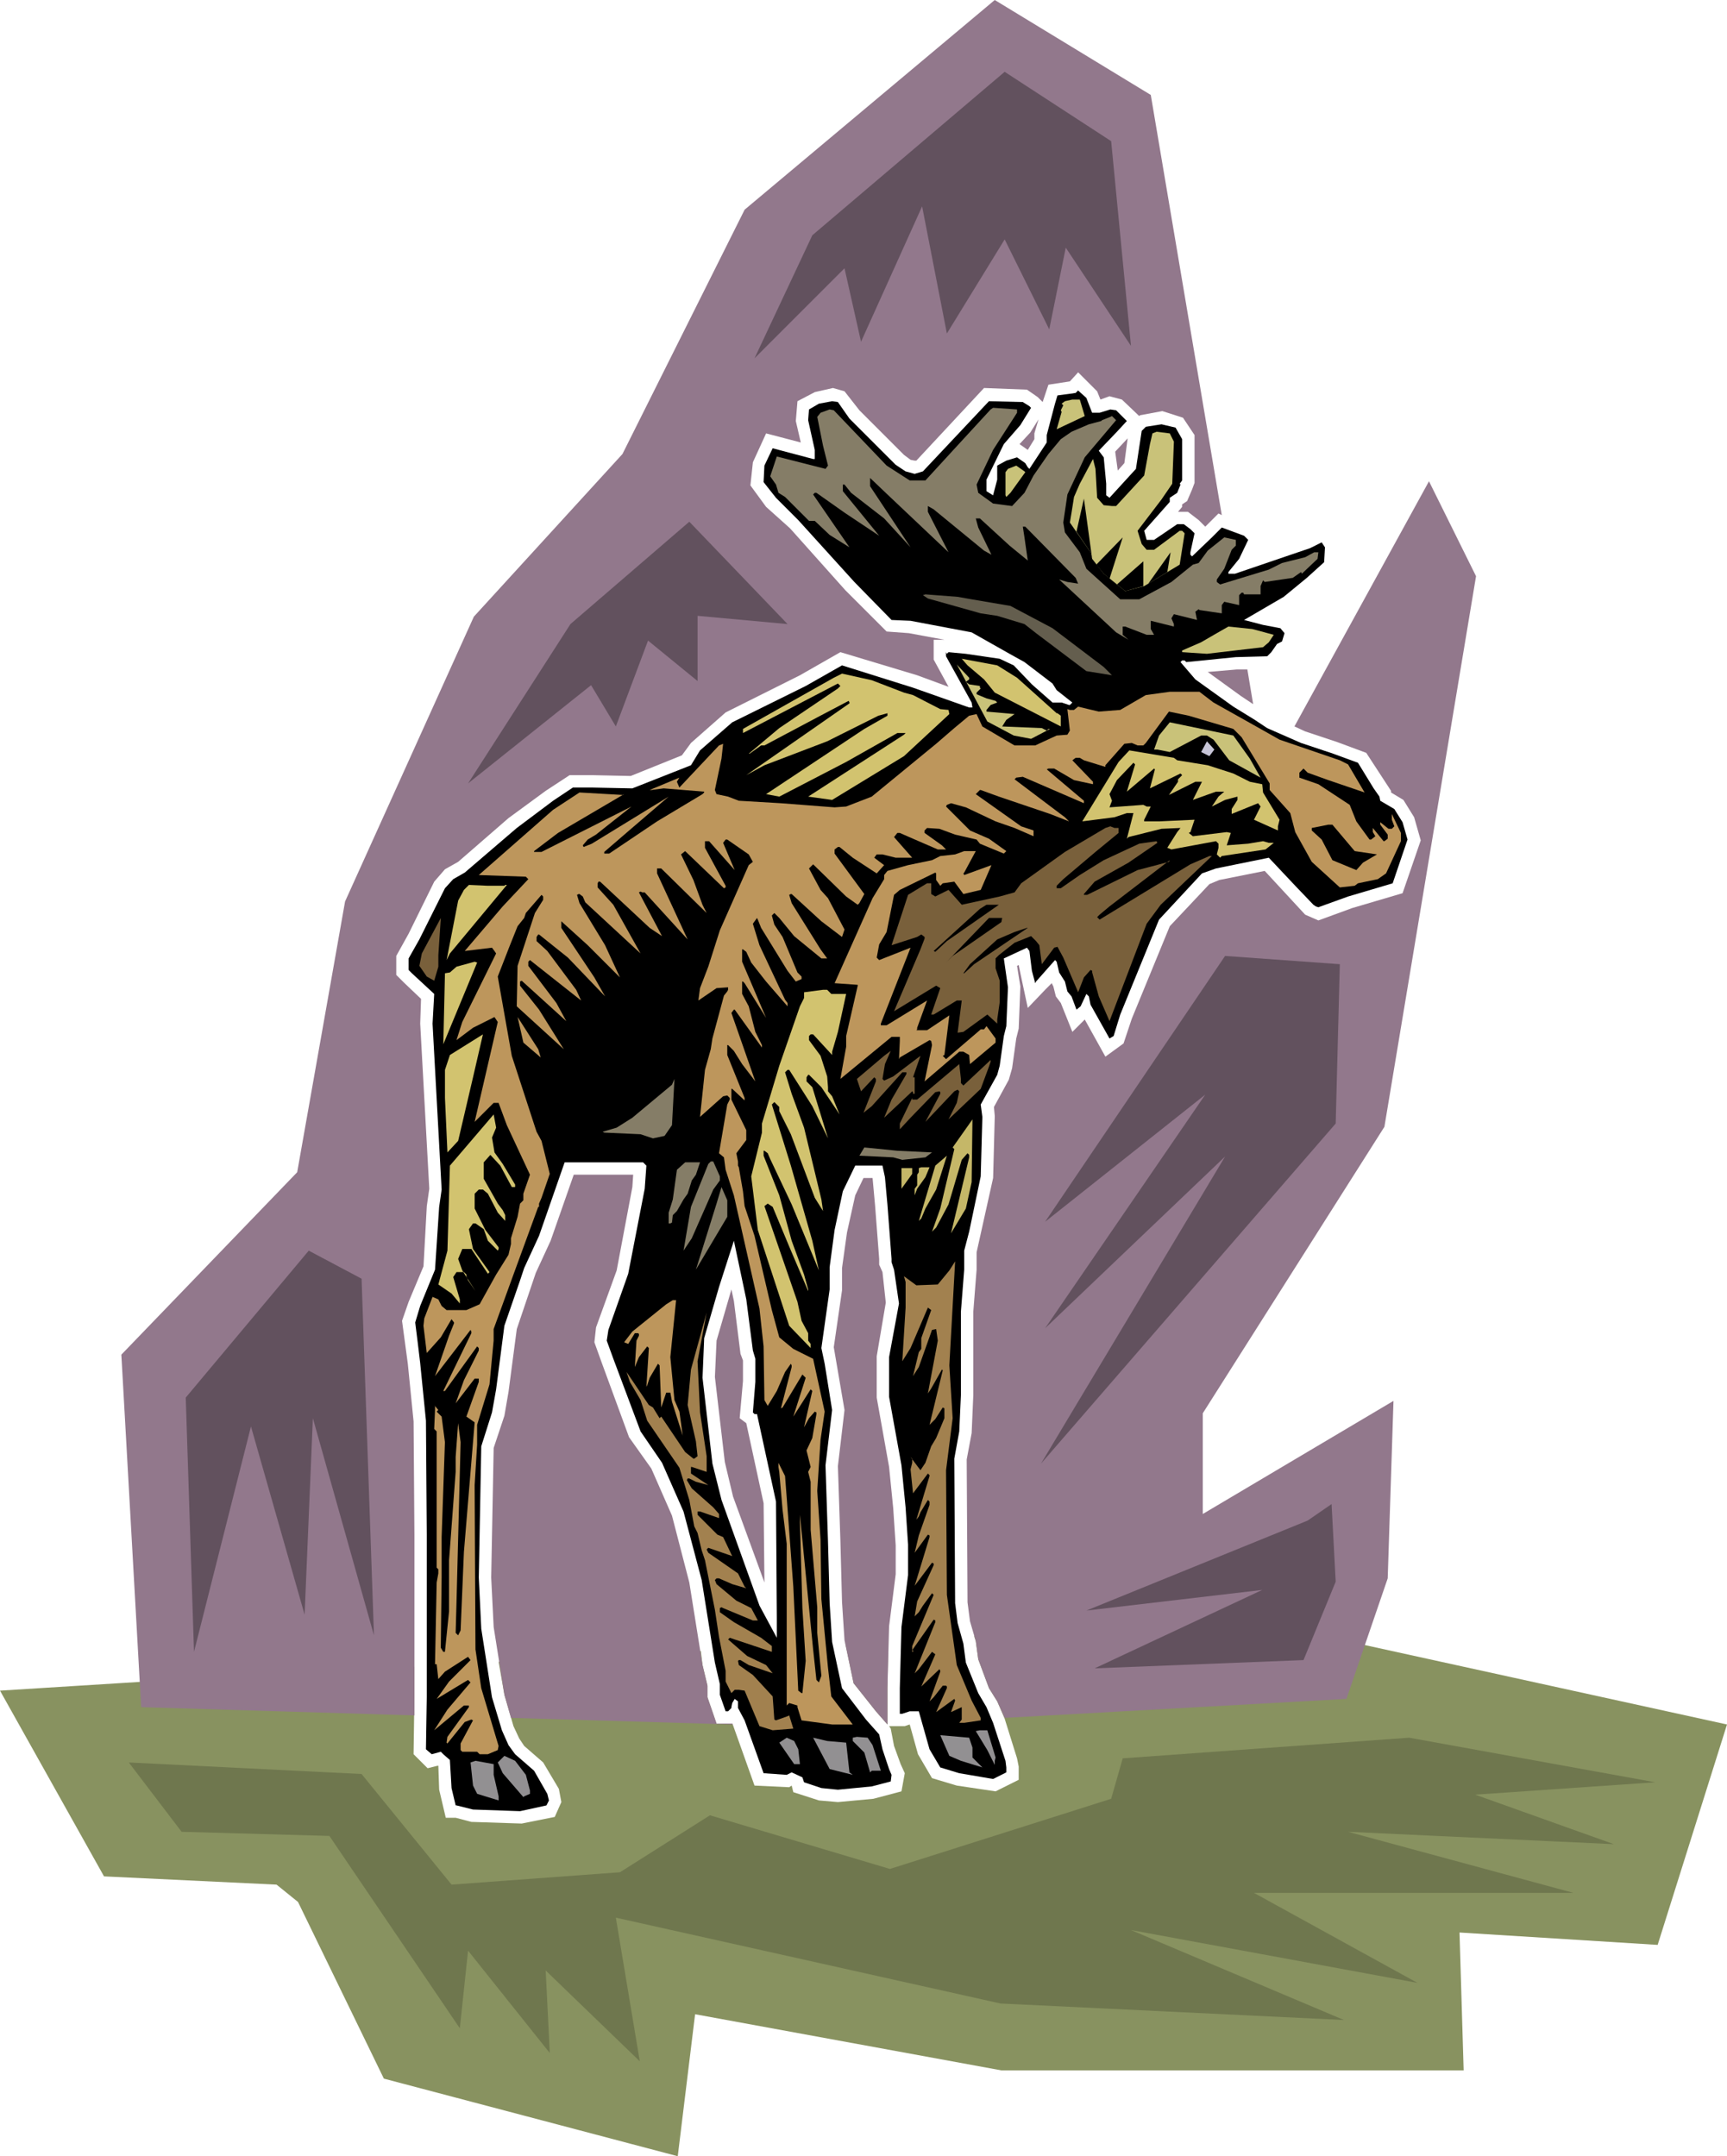
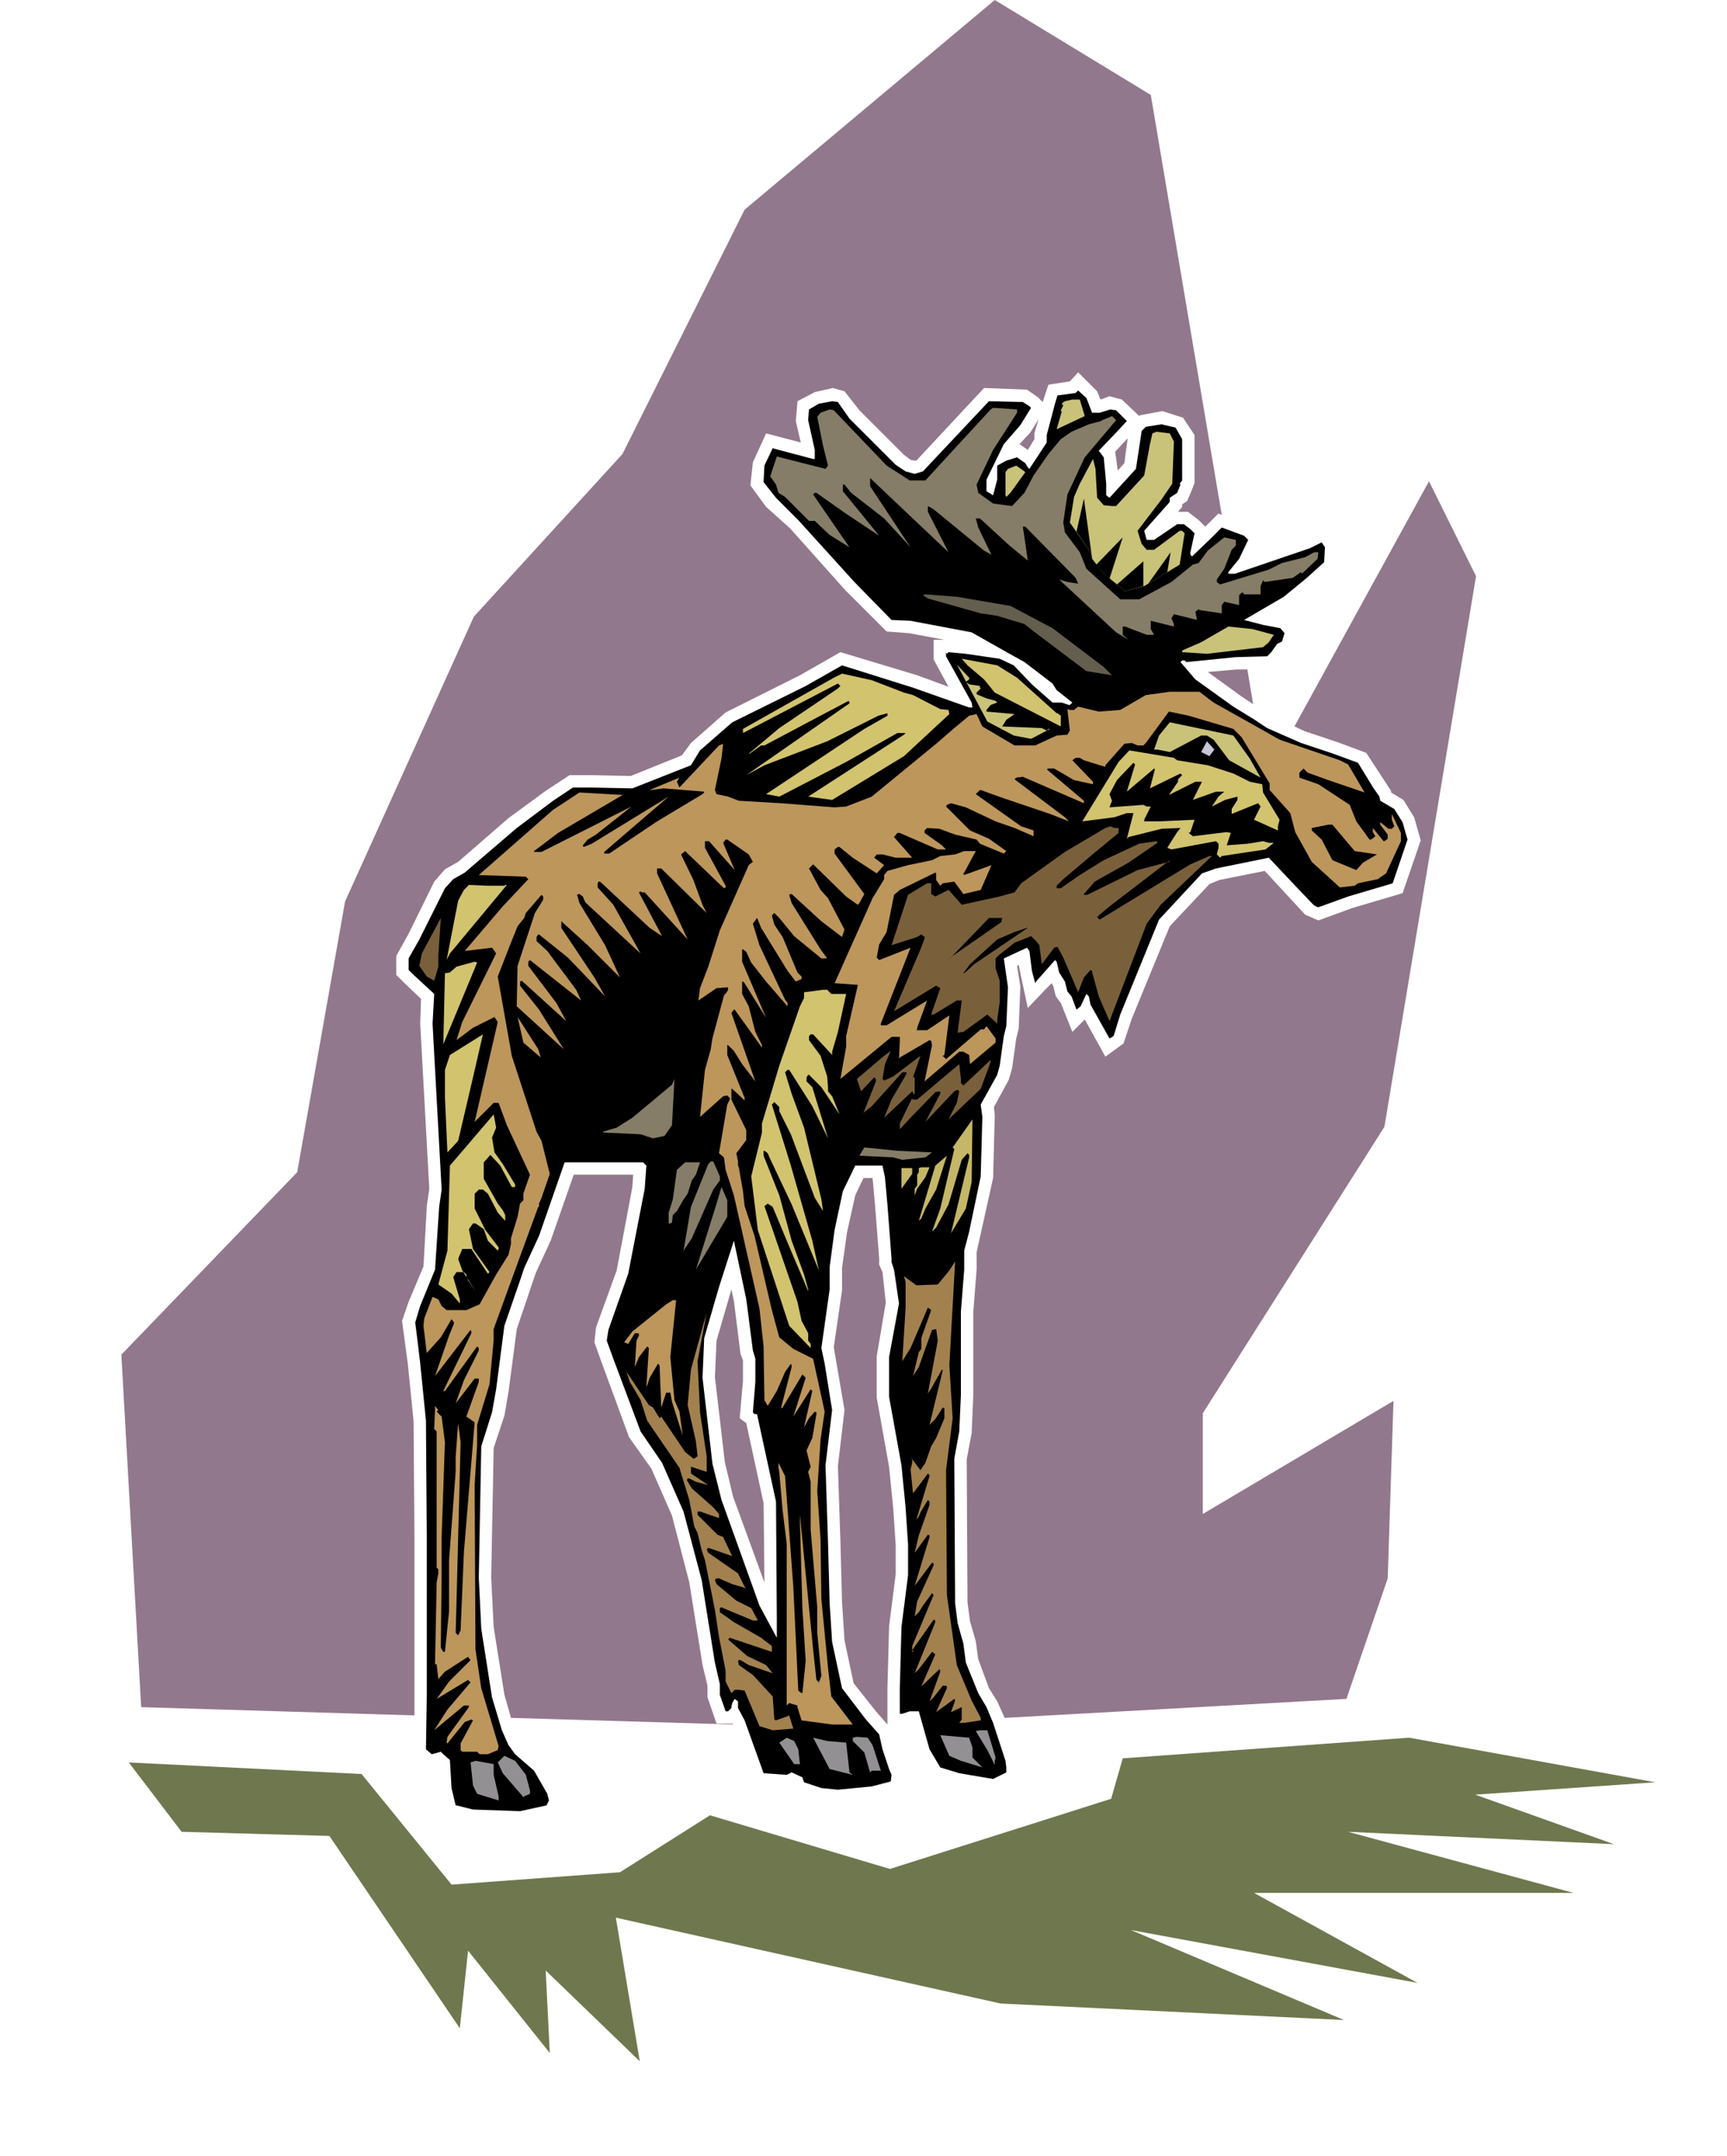
<svg xmlns="http://www.w3.org/2000/svg" fill-rule="evenodd" height="8.701in" preserveAspectRatio="none" stroke-linecap="round" viewBox="0 0 2092 2612" width="6.969in">
  <style>.pen1{stroke:none}.brush3{fill:#000}.brush4{fill:#c9c279}.brush5{fill:#857d67}.brush7{fill:#d2c36f}.brush8{fill:#bd965c}.brush10{fill:#79603b}.brush11{fill:#c5b768}.brush12{fill:#a2814f}</style>
-   <path class="pen1" d="M256 2032 0 2048l126 225 209 10 26 21 104 214 356 94 21-172 371 68h560l-5-167 240 15 84-267-570-125-342 18 2 6 3 22 13 35 10 16 9 21 15 48 2 10v16l-28 14-47-7-30-9-17-29-10-36-6 2h-19l2 3 4 21 8 22 5 11-4 22-34 9-43 4-23-2-31-10-2-8-3 2-42-2-26-73-1-2h-19l-11-32v-14l-6-25-2-17-245 13 7 40 11 38 7 15 6 9 23 20 19 32 3 16-8 18-40 8-61-2-19-5h-12l-8-34-1-29h-1l-12 3-17-17 1-69v-37l-246 13zm820-44-52 3 10 48 27 34 14 16v-44l1-57z" style="fill:#889260" />
  <path class="pen1" d="M1075 2089v-44l2-75 8-63v-35l-3-45-5-50-15-84v-50l11-65-4-37-4-9v-7l-5-65-3-33h-11l-10 21-10 45-6 43v27l-10 69 13 76-8 68 3 90 2 75 3 46 11 52 27 34 14 16zm-187 0-269-8-8-28-13-82-3-60 3-157 13-39 5-29 10-76 23-68 18-39 28-80h72l-1 15-19 101-25 69-2 18 9 25 33 90 27 38 25 57 21 81 16 100 6 25v14l11 32h19l1 1zm-386-11-331-10-24-427 213-221 58-328 156-345 180-197 148-296L1205 0l189 115 86 509-4-2-16 16-8-8-13-10h-12l5-6v-3l6-4 6-14 3-8v-58l-14-21-25-8-27 5-1 1-21-20-15-4-11 4-4-10-23-23-10 11-26 4-7 21-6-6-13-9-52-2-82 88h-2l-5-1-8-6-54-54-18-23-14-4-22 5-21 11-2 24 6 26-42-11-16 35-3 28 19 26 29 26 67 75 50 50 27 2 43 8h-13v24l18 33-38-14-93-28-49 28-90 45-42 37-11 15-62 25-47-1h-27l-29 19-45 33-61 53-16 9-13 15-31 63-15 27v23l9 9 21 20-1 30 11 200-3 21-4 73-18 43-8 23 7 52 7 70 1 137v219zM1511 811l7 42-15-10-40-29 35-3h13zm57 69 163-297 57 115-111 667-220 347v122l231-137-7 215-50 146-414 23-9-20-10-16-13-35-3-22-7-24-3-23-1-173 6-32 2-46v-101l4-51v-21l20-90 2-75-1-11 18-33 4-14 5-36 3-12 2-51-4-25 2-1 2 10 9 42 21-22 8-8 2 4 3 12 6 8 14 35 15-15 25 45 22-16 10-30 46-112 48-51 12-5 55-11 49 53 16 7 41-15 61-18 22-64-8-28-13-21-15-9v-2l-30-46-35-13-39-13-13-6zm-310-372-10 16-13 14 10 7 8-13v-7l5-17zm108 23-15 16v1l3 22 8-9 4-30zM888 1813l38 104-1-96-21-97-8-6 4-45v-25l-3-8-8-64-3-14-18 62-2 44 12 103 10 42z" style="fill:#92788c" />
  <path class="pen1 brush3" d="M1323 500h9l13-4 7 1 13 13-12 13-22 23 6 8 3 32v14l4 3 32-35 7-46 5-5 19-3 17 4 8 14v50l-3 4 1 1-4 10-9 6v5l-31 35 3 11h9l28-19h8l8 6 5 5-5 23v3l2 2 24-23 12-12 27 10 5 5-11 23-13 16v2h8l91-31 14-7 4 6-1 18-21 19-28 23-48 28 23 6 21 4 5 6-3 10-6 3-7 10-5 5-38 1-60 6-2-2h-3l-2 2 18 21 46 33 26 16 15 10 41 18 39 13 30 11 19 31 7 10 1 5 17 10 10 16 6 21-18 53-54 16-36 13-3-1-3-2-22-23-32-34-64 13-17 6-52 56-47 115-8 26-5 3-23-41-2-10-3-3-7 15-5 4-6-16-5-6-3-12-7-11-3-13-2-2-23 26-1 2-4-15-3-24-3-4-28 13 5 35-2 47-3 12-5 36-3 11-20 36 2 15-2 72-14 67-6 23v23l-4 51v101l-2 44-6 33 1 175 3 24 7 25 3 23 15 37 10 17 8 19 15 46 1 8v6l-16 8-41-7-23-7-13-22-13-46h-11l-9 3h-3v-31l2-74 8-63v-37l-3-45-5-51-15-83v-48l12-65-6-41-3-9v-4l-5-66-3-33-3-14h-33l-15 31-10 47-6 45v27l-10 71 4 19 9 56-8 67 3 92 2 75 3 47 12 56 29 38 16 18 4 18 8 24 3 7-1 8-23 6-41 4-20-2-21-7-2-6-13-6-6 3-28-2-23-64-8-15v-8l-4-3-3 5-1 5v1l-4 4h-3l-7-20v-13l-6-26-16-100-22-83-26-59-26-38-33-88-8-22 2-13 24-68 20-103 2-28-4-4h-95l-31 89-18 39-5 15-19 55-10 77-5 28-13 41-3 159 3 62 13 83 12 40 8 18 8 11 23 20 16 28 2 8-3 6-32 7-57-2-20-5h-1l-5-21-2-34-8-7-3-3-11 3-7-6 1-63v-197l-1-138-7-70-3-25-3-24 6-20 18-44 5-76 3-21-11-201 2-36-27-25-4-4v-14l13-23 31-62 10-11 14-8 63-54 44-33 24-16h23l49 1 71-28 11-18 39-34 89-44 44-25 86 27 68 24h4l-1-6-31-56v-5l1 2 2-2 21 2 41 6 17 8 22 23 25 22h11l9 3h1l3-3-19-15-5-8-34-26-18-10-46-26-74-14-23-1-45-46-68-75-27-27-15-19 1-20 10-21 49 13h2v-11l-8-36 1-13 12-7 16-3 7 1 14 20 56 56 12 8 11 3 10-3 80-85 41 1 8 5 2 2-13 21-20 23-21 43v14l8 5 5-19v-17l11-6 13-4 10 7 3 5 2 2 21-32v-9l10-38 3-10 22-3 3-3 10 9 7 18zM912 1636l3 10v28l-3 37 2 2h3l23 106 1 141v24l-21-39-46-128-11-44-12-104 2-48 18-62 18-56 15 71 8 62z" />
  <path class="pen1 brush4" d="m1314 504-34 16 6-21-1-2 3-6-2-2 4-3 9-2h9l6 20z" />
  <path class="pen1 brush5" d="m1232 500-29 45-20 42 2 10 18 13 23 3 15-16 11-21 18-26 15-18 13-9 21-9 15-4 1-1 10-4 2-1 5 5-38 45-21 45-5 34 2 12 18 24 8 20 41 37h23l39-21 26-21 7-2 11-15 20-16 14 3v7l-5 5-9 23-9 13v3l4 3 59-18 16-8 28-7 11-6h5l-1 8-19 18-1-2-10 7-34 5-2-2-3 7v10h-20l-1-2h-2l-3 3v12l-18-4-3 4v10l-27-4-1-1-4 3 2 10-28-7-3 5 3 7v3l-28-7v10l4 7h-9l-26-10h-3v10l7 6-15-9-69-64 10 3 13 2-3-7-61-62h-3l2 13 4 28-22-18-36-33h-5l3 11 16 33-9-5-61-50-7-4v7l25 49-74-70-21-20v10l49 74-32-35-40-31-8-10h-2v8l44 54-42-28-34-24h-2l-2 2 44 64-24-15-18-17h-7l-29-29-8-5-3-10-7-10 8-24 59 15 3-4-6-24-7-35 4-5 11-4 5 1 64 67 28 18h19l33-36 46-50 3-2 29 2v4z" />
  <path class="pen1 brush4" d="m1422 535-2 51-13 19-29 38 5 16 6 7h9l31-23h3l3 3-6 38-43 26-23 6-26-21-14-18-2-8-25-36 2-12 3-19 7-16 16-30 3 12 2 35 8 9 10 1h5l34-37 7-38 3-13 5-2 16 2 5 10zm-180 37-18 25-5 5-1-2v-28l3-4 10-4 10 7 1 1z" />
  <path class="pen1" style="fill:#645e4e" d="m1177 726 47 8 51 27 62 47 10 10-31-5-61-46-14-11-33-10-20-3-64-18-6-4 3-1 39 3 17 3z" />
  <path class="pen1 brush4" d="m1543 769-6 9-7 6-68 8-30-2v-2l23-10 19-11 14-8 29 3 26 7z" />
  <path class="pen1 brush7" d="m1232 821 48 43h1l4 3v13l-80-41-13-16-20-17-7-8 43 8 24 15z" />
  <path class="pen1 brush4" d="m1174 823-4 3 4 3 13 2v2l3 3-2-2-5 5v2l12 5 11 3 2 2-8 3-5 6v2l34 3-10 7-5 8 48 2 6 3 2-2h2l-23 12-21-4-32-17-32-60-5-9 15 16v2z" />
  <path class="pen1 brush7" d="m1095 839 11 3 33 17 10 1 1 5-55 51-87 53-29-4 116-75 2-2h-10l-62 35-81 42-16-3 119-79 28-16v-3l-11 3-62 31-76 29-22 12 125-87v-1l-1-2-38 20-64 34h-4l-14 10h-1l37-31 71-48 3-3-3-3-115 60v-5l110-62 10-5 36 8 39 15z" />
  <path class="pen1 brush8" d="m1470 851 57 32 23 13 73 25 10 5 20 34-44-15-25-9-5-5-5 5v6l23 8 38 25 8 20 16 22h2l5-4-3-5v-5l13 16h1l4-3v-5l-9-12v-3l10 8h4l3-3-3-8v-7l11 23v10l-18 39-10 7-24 5-4 3-18 2-34-31-20-36-6-23-25-28v-8l-34-56-10-10-54-16-24-5-28 38-3 3h-7l-7-3-9 1-23 26v2l-26-8-5-3h-5l-4 3 25 26v3l-23-5-24-14h-7l-2 1 45 38v3l-74-32-8 1-2 2 49 37 12 9 5 5-23-9-62-21-22-8h-1l-5 5 55 39 15 5v7l-23-10-23-8-36-17-18-5-5 2-1 2 29 29 23 10 21 15-3 3-29-12-4-5-26-6-19-7-15-1-3 3v3l21 15 5 5h-10l-30-13-16-7h-3l-4 5 22 25h-20l-16-4h-7l-3 4 12 9-9 10-29-19-16-13h-2l-4 3v5l36 49-6 11-2 2-14-10-40-39-5 5 14 26 9 10 20 38-3 9-25-19-36-33h-1l-2 1 3 10 35 56 8 11h-7l-33-27-18-22-6-6-3 3 3 11 10 15 18 43 5 5v3l-7 3-10-13-32-52-4-10-1-2-5 7 8 26 31 66 3 4v4l-26-30-18-23-6-13-4-3h-1v15l29 68-26-42-2-2h-1v15l8 15 8 31 8 16v3l-33-46h-1l-3 4 29 83-16-21-10-16-7-7h-1v12l21 52v3l-15-14h-1v13l18 37v12l-12 16 2 10v5l1 2 5 29 2 18 12 36 21 90 9 33 17 14 24 12 14 64-5 34-4 62 4 59 1 72 8 83 4 35 26 34h-25l-37-5-5-16v-2l-10-3-3 3v-196l-5-41-4-46-1-6v-5l8 16 2 26 8 108 6 126 4 3h1l4-39-4-64-3-107v-6l16 163 4 37 3 3 3-8-5-52v-31l-8-94v-58l-3-12 3-6-5-20 7-15 5-29v-2l-2-1-7 8-6 11 10-44-2-2-21 33 15-47-4-4-24 40-2 1 13-50v-2l-1-2-7 10-10 23-11 18-4-7-1-65-5-46-31-137-10-31-2-15-6-5 10-59 3-6v-2l-3-3-5 1-28 25 6-57 7-25 2-13 14-52 4-5 1-2v-3l-14 1-22 15 2-15 10-26 14-44 35-79 5-4-5-9-26-18h-2l-3 4 14 33-31-35h-5v8l25 46v2l-2 1-47-45-5 4 15 31 11 30 5 10-55-54h-5v6l37 80-52-57h-3l-2-1-2 1 28 53-15-10-60-56h-2l-1 2v5l19 21 33 59-67-62-3-7-4-3h-1l-2 1 3 10 31 51 18 39-39-39-32-29v8l40 60 13 23-45-47-35-28h-1l-2 3v5l13 12 35 47 6 13-62-49-2 2v5l34 45 12 22-54-49-2 1v5l23 29 30 48-57-52 1-49 21-64 10-16v-4l-2-2-19 22-2 6-8 10-10 25-14 36 17 96 30 92 6 11 10 40-10 29-3 7v4h-1l-30 82-24 66v14l-5 53-15 49v24l-3 49 1 199 7 47 21 70-1 5-12 5h-10l-3-3h-18l-2-2v-8l15-28-2-1-8 3-21 26-1-1 1-7 26-36v-2h-6l-36 30 16-25 28-33-3-3-38 23 15-21 26-26-3-4-28 18-8 9-2-18h-2l2-99 2-11v-5l-2-2v-165l-3-3 1-23v-5l-1-1 5 6-2 2 6 6 4 31-4 115v49l-1 85 3 5h2l5-49v-62l8-107v-18l3-41 3 23-5 195-1 36 3 3 3-6 4-95 13-157-10-7 15-42v-4h-5l-23 30 10-28 18-36v-3l-2-2-39 54h-2l34-70v-2l-1-2-43 56 17-49 6-15v-1l-3-4-13 22-17 19-4-33 1-9 10-26 7 3 4 8 6 5h24l16-7 20-36 15-24 3-13v-7l8-26 3-16 4-4v-8l8-23-28-60-10-27h-6l-23 23 28-121-4-6-26 13-20 15 7-22 41-83-2-3-3-4-33 4 46-54 31-33-3-3-57-2 90-79 32-21 53 3 1-1-80 47-29 22v1h9l109-55-43 34-10 6-6 7 1 2 10-4 93-57-42 36-36 31v2h6l58-39 55-33 2-2v-1l-49-4-15 2h-2l36-15-3 5 3 7 48-51 5-2-2 18-8 38 2 5 14 3 13 5 51 3 65 5 14-1 31-12 78-64 22-19 18-15 9-2 7 15 39 23h25l26-12 13-1 3-5-3-26 3 1h5l5-4 25 6 26-2 31-18 29-4h36l17 13z" />
  <path class="pen1 brush4" d="m1514 919 13 23-38-21-19-25-8-5h-7l-38 20-15-3h-4l6-17 13-16 77 16 20 28z" />
  <path class="pen1" style="fill:#c7c5d7" d="m1465 916-10-5 7-13 9 10-6 8z" />
  <path class="pen1 brush7" d="m1426 921 37 6 31 10 20 10 15 3 1 10 20 33-2 8v5l-29-13 8-16-3-4-32 13v-6l7-11v-4l-15 4-16 8 8-12 7-6h-10l-28 10 11-22h-8l-32 16 11-16v-3l5-5-2-2-37 18 6-23-1-1-33 28 10-33-2-2-20 21-9 17 3 8-3 8 41-3 4 2h5l-8 16v2h18l43-2-5 15-2 1 5 4 41-5 5 1-5 15 26-2 18-3 7 2h6l-10 8-53 8-2 2-4-4 2-8v-5l-3-3-54 10-5-2 12-19 4-5-23 1-40 10-2 2 8-31h-8l-15 5-39 5 44-72 13-14 54 9 4 3z" />
  <path class="pen1 brush3" d="m1641 1031 27 4-17 10-8 9-29-12-13-25-12-11v-3l20-4h5l27 32z" />
  <path class="pen1 brush10" d="M1355 1003v6l-28 23-39 33-8 8v3h5l23-16 29-18 43-20 21-3 1 2-35 24-41 23-13 15v1h4l61-30 38-10 1-2-73 56-12 10-3 3 3 3 110-67 23-10h3l-62 59-17 23-45 118-13-30-8-29v-2l-2-1-8 9-7 18-18-42-7-13-4 1-15 20-3-23-4-5-6-6-20 8-19 15-4 4v12l5 15v26l-3 21v5l-12-11-29 21-7 1 5-39h-6l-28 17h-3l11-32-5-3-51 31 32-75 5-13v-2l-4-3-5 3-31 10 20-61 23-14h5v13l5 3 16-8 16 18 46-10 18-5 8-11 53-38 49-29 6-2 5 2h5z" />
  <path class="pen1 brush8" d="m1168 1057-1 1 1 2 33-12-13 30-21 5-11-15-14 2-3 3-5-7v-8l-1-1-43 21-7 6-9 45-9 15-3 16 3 3 38-15-36 92v2h7l49-30-12 33v2l-1 1h13l27-18-6 48-2 1 4 4 42-36h4l3-4 11 15v5l-31 26-1-11-7-4h-5l-42 36 9-44-1-5-2-1-36 21-1 2 1-22v-5h-10l-62 51 7-39v-13l14-61v-1l-28-2 46-103 14-23v-5l4-5 25-7 29-6 10-5 18-2 11-4h14l-14 26z" />
  <path class="pen1 brush7" d="m611 1073 1-1h2l-69 83-4 8 14-72 7-13 6-6 23 1h20z" />
-   <path class="pen1 brush3" d="m1147 1140-14 13-2-1 56-51 8-5h15l-63 44z" />
  <path class="pen1 brush10" d="m531 1171-5 17-9-5-9-13 3-15 23-43-3 45v14z" />
  <path class="pen1 brush3" d="m1213 1117-59 41-8 8 52-54h16l-1 5zm-33 51-12 11h-1l8-11 33-30 21-9 15-5h1l-65 44z" />
  <path class="pen1 brush7" d="m537 1265 2-86 6-1 8-7 22-6 3 1-41 99zm470-61h18l-10 46-7 24v4l-23-25h-3l-2 2v5l14 19 8 25 1 13v5l5 6 9 22-22-33-15-15h-1l-2 3v5l7 7 19 62-19-39-28-44h-2l-3 3 8 26 15 41 21 87 2 14-10-16-29-77-14-28v-5l-6-6-3 3 23 74 26 91 8 36-33-80-26-55-3-7-4-3h-1v6l19 48 15 55 15 41 5 18v2l-23-54-20-48-6-4-4 3 40 116 5 23 8 15v9l3 4v5l-26-27-38-116-8-65 13-53v-11l21-70 25-72 5-10v-7l23-3h5l5 5z" />
  <path class="pen1 brush8" d="m655 1281-21-18-7-31 25 39 3 10z" />
  <path class="pen1 brush7" d="m555 1382-13 14-3-66v-34l6-18 40-25-12 52-18 77z" />
  <path class="pen1 brush10" d="m1069 1307 2 2 11-5 33-25-9 26h2v20h-2v-2l-1-1-34 32 9-22 18-31v-2h-5l-37 41-10 8 15-38v-3l-2-2-16 17-5-15 33-28 8-6-7 16-3 18zm129-15-10 27-39 37 10-20 3-14-2-2-4 2-35 37 18-34v-2l-1-1-5 1-30 31-13 14v-7l15-31v2h6l51-43 2 18v5l3 3 33-31v2l-2 6z" />
  <path class="pen1 brush5" d="m805 1376-14 3-15-5-44-2-2-1 17-5 19-12 48-40 3-7-3 56-9 13z" />
  <path class="pen1 brush7" d="m596 1378 3 18 10 14 15 25v3h-4l-14-26-12-13-8 9v20l17 30 6 8 3 6v7l-9-10-12-23-6-5h-5l-5 5v18l13 26 16 21v2l-1 2-12-12-5-14-10-7h-3l-5 7 5 24 20 28-2 2-20-30h-11l-5 12 5 14 16 25-9-13-2-5v-2l-3-3h-9l-4 6 8 27v5l-10-12-16-11 11-41 3-103 53-62 3 16-5 12z" />
  <path class="pen1 brush11" d="m1170 1464-18 30 22-92v-3l-2-2-7 8-16 54-15 28-5 5 10-28 17-72-2-2 24-34-1 76-7 32z" />
  <path class="pen1 brush5" d="m1129 1396-8 6-28 3-11-3-41-2 6-10 40 4 42 2z" />
  <path class="pen1 brush11" d="m1121 1464-5 12-3 3 20-67 14-12-13 41-13 23z" />
  <path class="pen1 brush5" d="M872 1425v5l-8 11-26 59-10 15 9-53 21-52 3-3h3l8 18zm-29-2-5 7-5 16-5 7-8 14-5 5-1 9-2 1h-2v-13l5-16 5-36 10-9h18l-5 15z" />
  <path class="pen1 brush11" d="m1121 1426-10 14-3 8v-8l3-4v-13l2-3v-5l3-1h10l-5 12zm-16-4-13 18v-25h13v7z" />
  <path class="pen1 brush5" d="m881 1474-38 64 25-80 6-20 7 16v20z" />
  <path class="pen1 brush12" d="m1154 1718-8 63 1 151 12 85 18 43 11 21v3l-20 3h-6l3-4v-15l-13 6 5-14-1-2-22 16 13-29v-2l-1-1h-4l-11 14-5 5 13-36v-1l-1-2-22 21 17-39-4-3-16 21-5 5 25-62v-2l-2-1-26 37h1v2h-1v-7l26-62-2-2-11 15-5 8-5 5 3-18 20-44v-2l-2-1-21 28 18-59v-2l-2-1-16 22 5-21 13-37v-4l-2-2-9 15-2 5-3 4 16-53v-1l-2-2-18 24-3-29 2-8v-5l-2-2 12 16 6-9 7-20 6-10 10-24v-12l-2-1-9 14-7 7 16-66-1-1-13 23-4 6 12-64-2-14-5 1-16 45-7 11 7-29 3-4v-13l12-34-4-3-21 49-10 16 4-65v-31l-2-7 15 11 26-1 14-17 7-11-7 126 4 64z" />
  <path class="pen1 brush8" d="m812 1644 5 52 6 14 4 29-13-41-2-11h-5l-6 18-2-51-2-2-10 17-3 9-1 2 3-47-2-2-10 13-5 12 2-32 3-6v-2l-1-1h-4l-8 13-5-2 10-13 41-33 8-5h4l-7 69z" />
  <path class="pen1 brush12" d="m848 1711 8 53v19l-18-6h-1v8l21 14-15-4-8-4h-2l-1 2 6 10 26 23 7 8v5l-23-8h-3v4l24 24 7 3 10 21 1 2-29-10-2 2 2 4 36 25 8 16 2 2-17-5-16-7h-3l-2 2 2 5 24 20 18 9 8 15h-6l-36-15-2-1-2 1v5l17 12 33 19 13 10v7l-51-17-2 2 23 20 23 11 8 10-29-10-10-6h-2l-1 1 1 5 17 12 24 26 2 28 2 1 14-5 2-1 5 16-25 2-16-5-18-43-7-1h-5l-4 4-7-14v-13l-8-41-5-33-12-60-4-12-5-21-4-8-6-32-12-39-39-57-8-25-13-22-4-12 27 40 5 3 8 13 2-2 29 43 10 8h1l4-3-2-18-10-44 4-43 19-69-11 59 3 62z" />
  <path class="pen1" d="m1206 2129-1 4v5l-9-18-14-23 5-1h9l10 33zm-28-12v12l12 12-26-8-14-6-11-25 35 3 4 12zm-121-3 10 31h-11l-2 2-7-24-14-14v-4l5-1 13 1 6 9zm-90 5 2 18h-7l-18-26 9-6 9 4 5 10zm58-8 4 36 4 3-28-7-20-38 17 4 23 2zm-388 39 5 19v4l-7 3-1 1-25-29-6-13 8-8 13 6 13 17zm-39 0 6 26v5l-26-8-5-10-3-28 6-2 22 4v13z" style="fill:#929092" />
-   <path class="pen1" d="m914 434 70-149 233-198 129 84 24 248-79-119-20 99-54-109-70 114-30-154-74 164-20-89-109 109zM567 949l124-193 144-124 119 124-109-10v79l-60-49-39 104-30-50-149 119zM235 2001l-10-308 149-178 64 34 15 432-74-263-10 238-65-228-69 273zm1249-843-218 322 194-154-194 283 218-208-223 372 357-412 5-193-139-10zm100 684-268 109 213-25-203 95 253-10 39-95-5-94-29 20z" style="fill:#62515e" />
  <path class="pen1" style="fill:#6f774e" d="m156 2135 282 14 109 134 204-15 109-69 218 65 268-85 14-49 347-25 298 54-218 15 168 60-322-15 273 74h-387l198 109-347-64 258 109-416-20-466-104 29 174-114-110 5 100-99-124-10 94-158-233-179-5-64-84z" />
  <path class="pen1 brush3" d="m1414 693-23 14 27-38-4 24zm-29 17-22 6-10-8 32-28v30zm-41-9-7-6-9-11 32-33-16 50zm-21-24-2-8-17-25 9-40 10 73z" />
</svg>